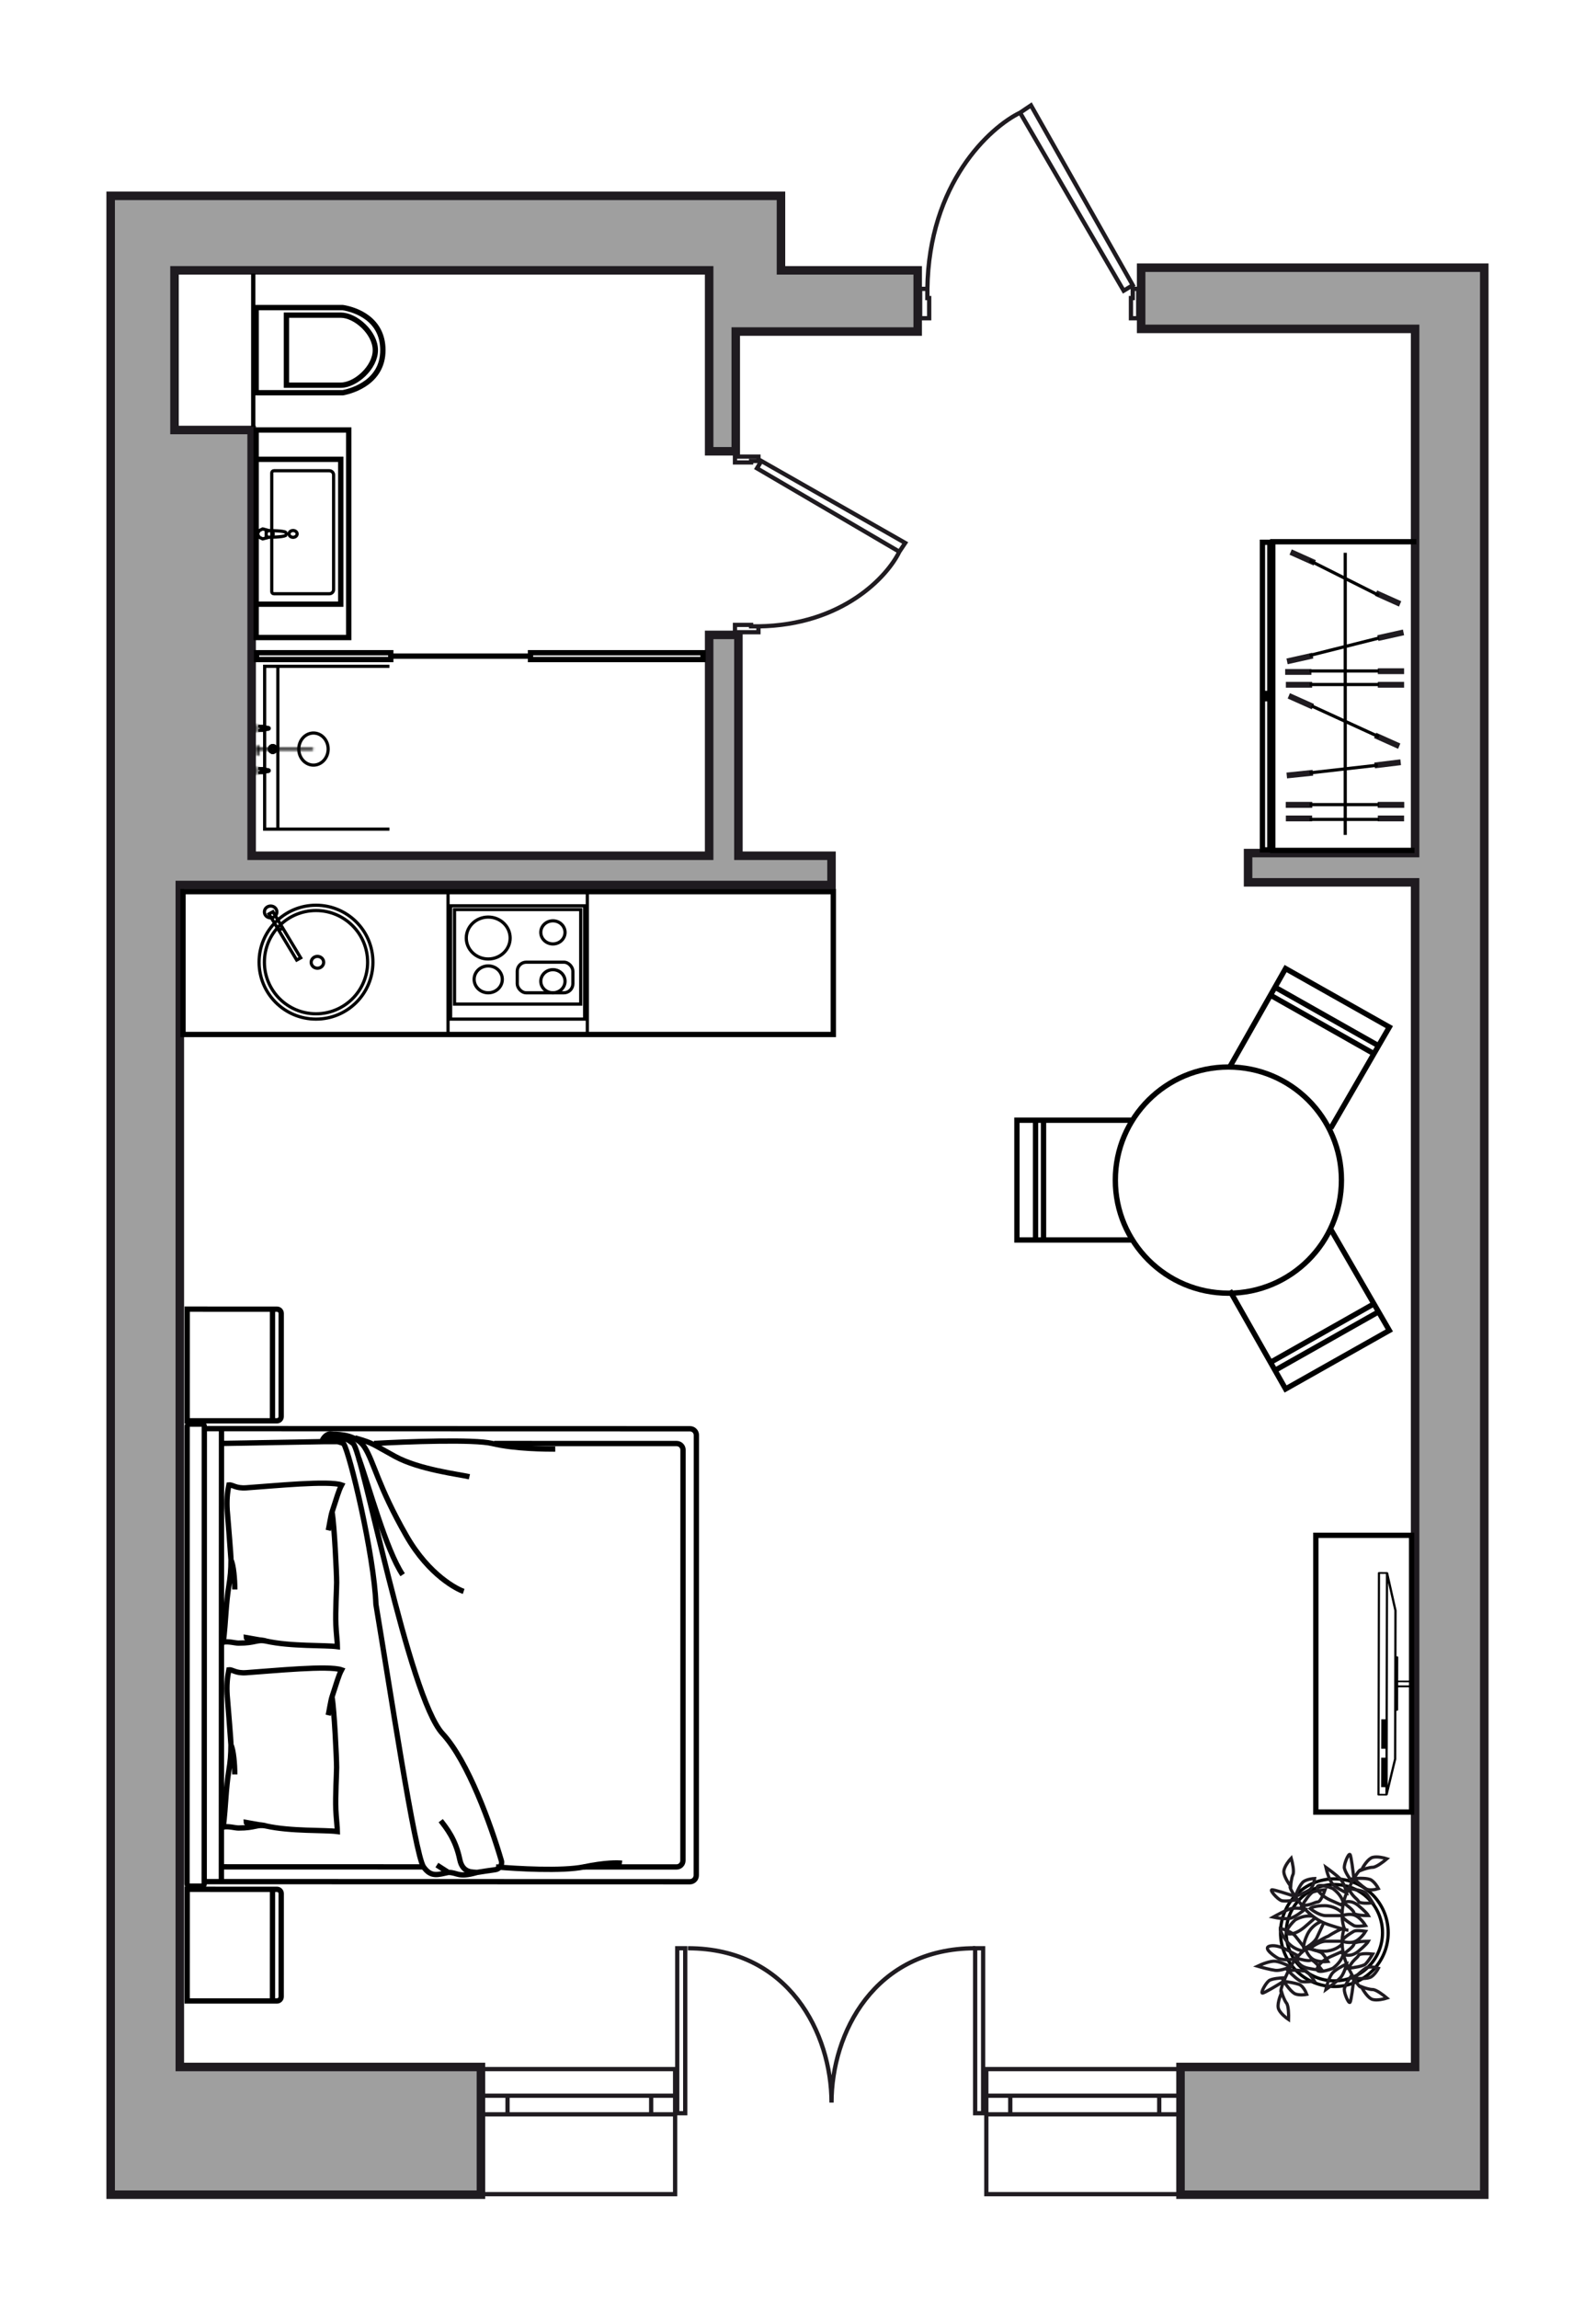
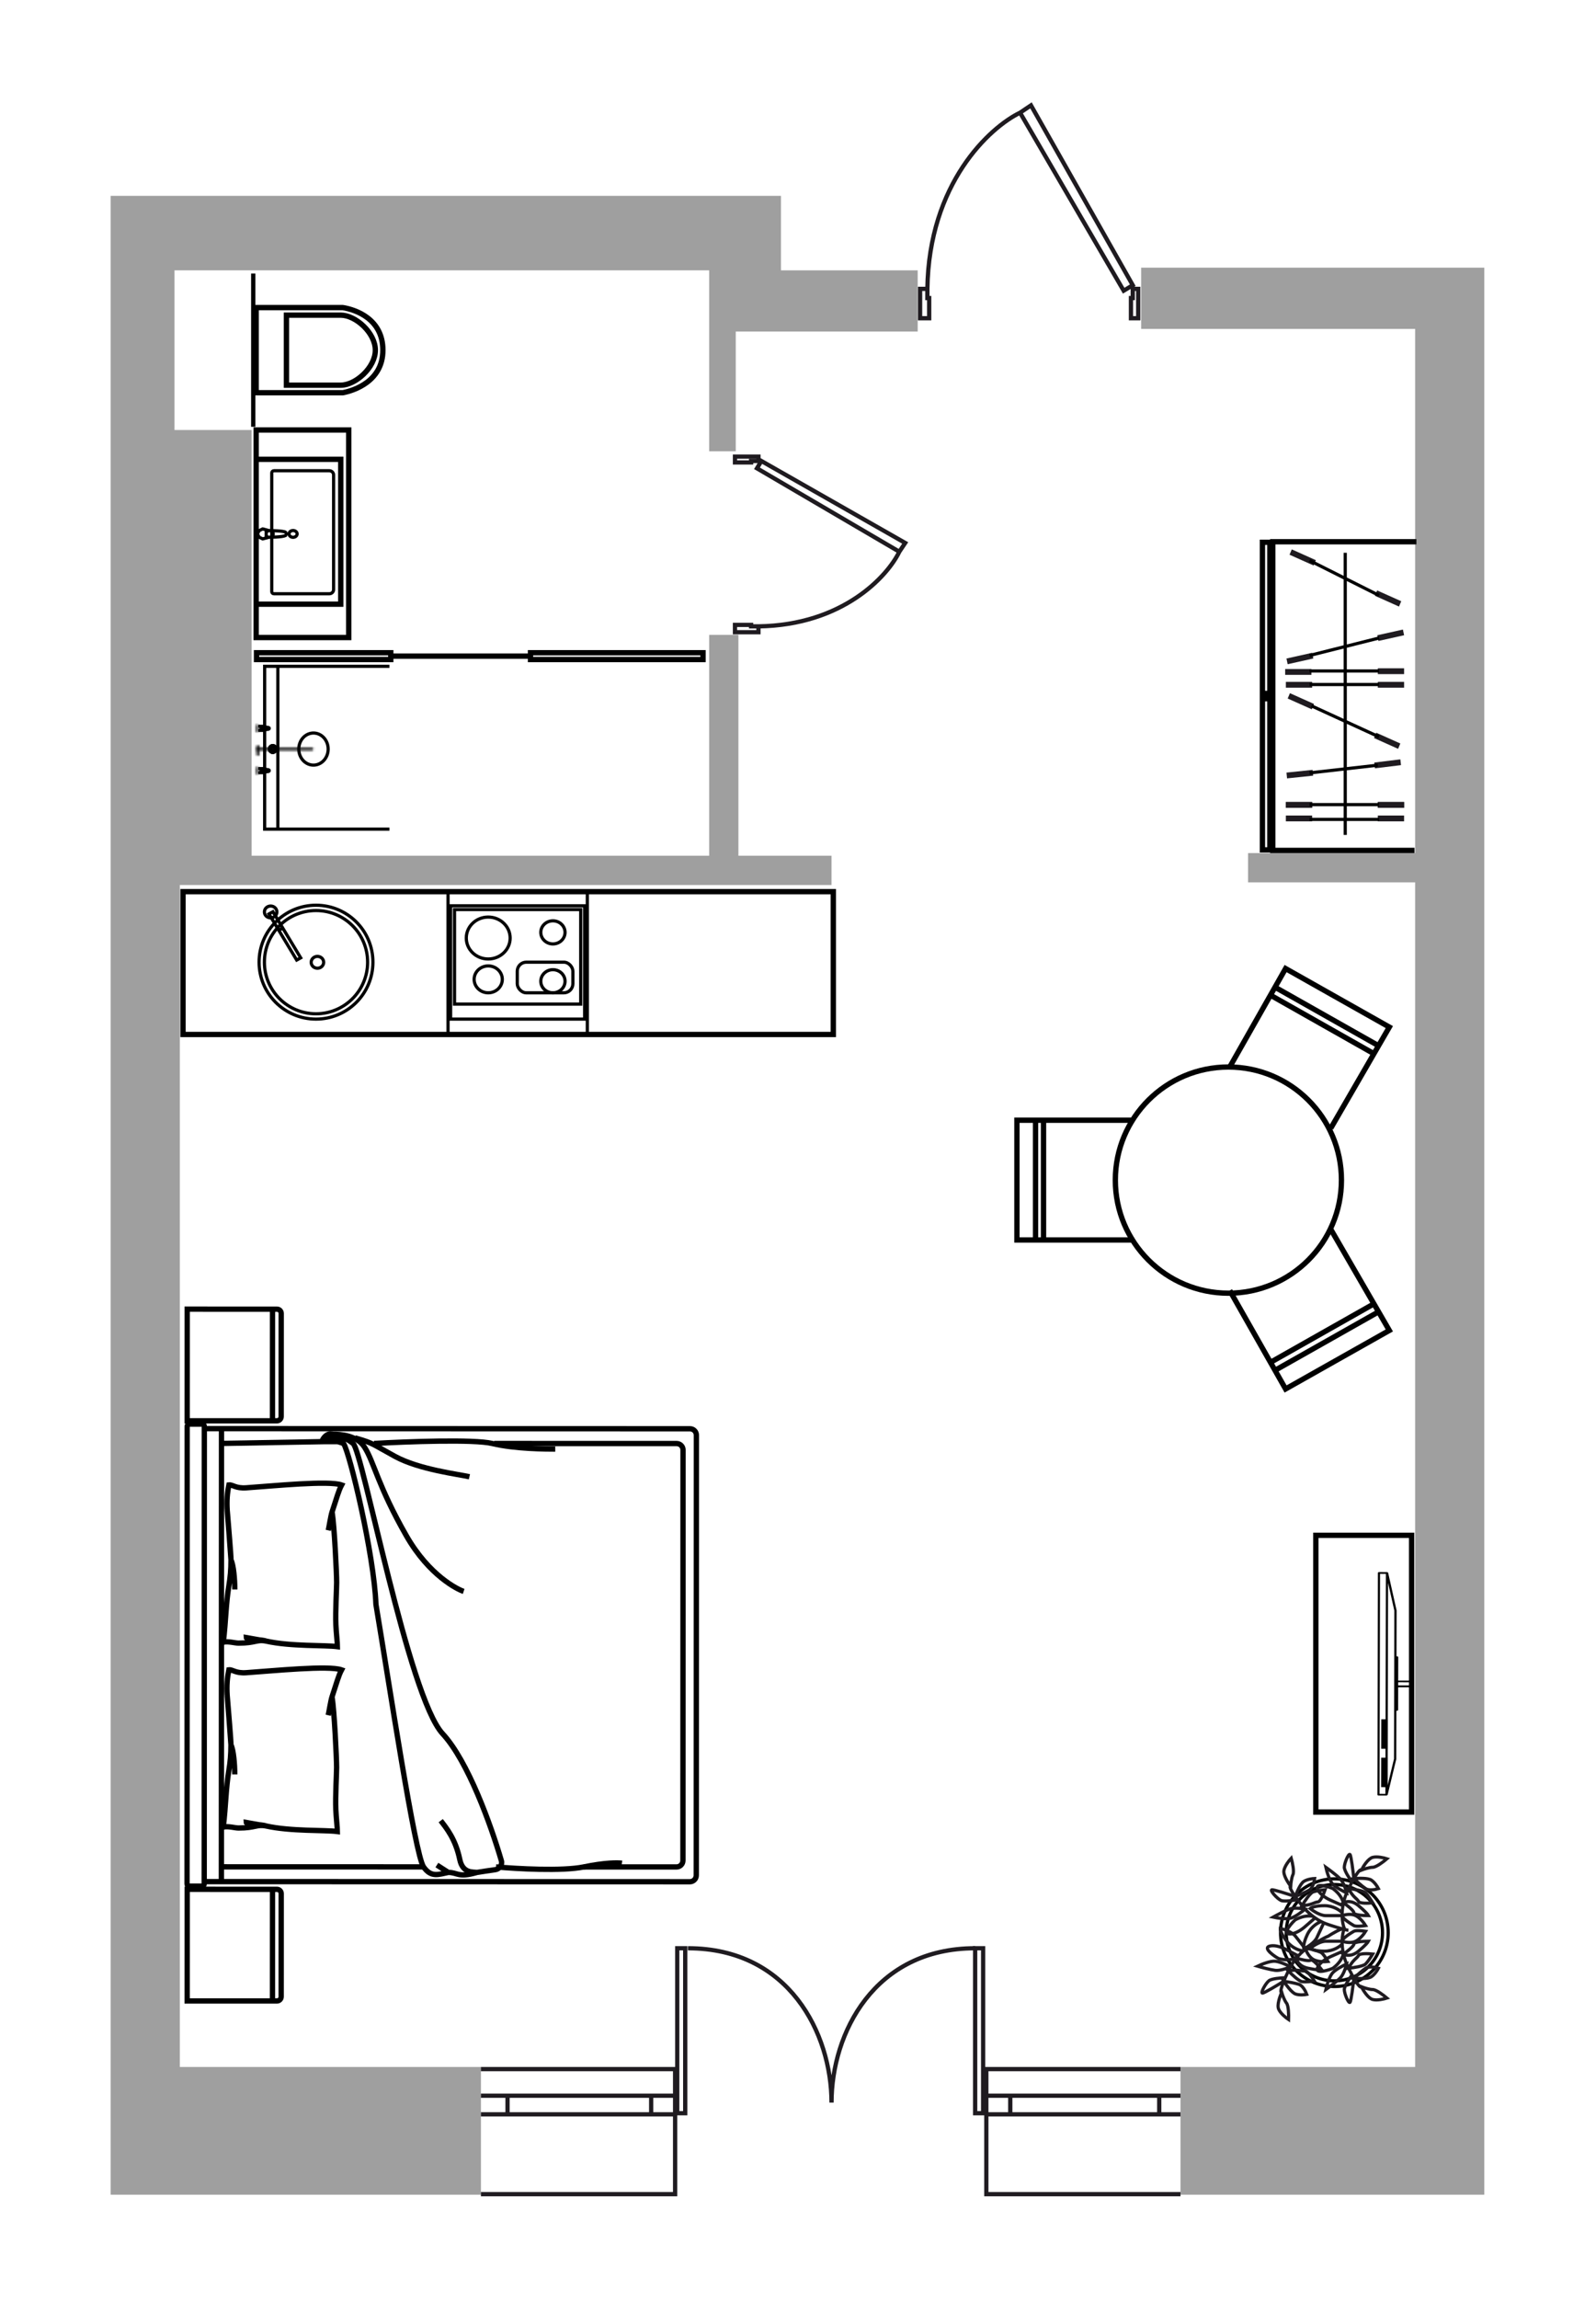
<svg xmlns="http://www.w3.org/2000/svg" width="750" height="1080" viewBox="0 0 750 1080" fill="none">
  <g id="Room-1_135_k3" clip-path="url(#clip0_98_40319)">
    <g id="wall">
      <g id="Vector 1">
        <path d="M84.5 971V415.75H118.25H347H390.75V402H347V298.25H333.25V402H118.25V202H82V127H333.25V155.75V212H345.75V155.75H431.25V127H367V92H52V127V242V464.5V537V550.75V971V1031H226V971H84.5Z" fill="#9F9F9F" />
        <path d="M697.5 971V464.5V414.5V400.75V154.5V125.75H665H536.25V154.5H665V400.75H586.5V414.5H665V971H554.75V1031H697.5V971Z" fill="#9F9F9F" />
-         <path d="M84.5 415.75V971H226V1031H52V971V550.75V537V464.5V242V127V92H367V127H431.25V155.75H345.75V212H333.25V155.75V127H82V202H118.25V402H333.25V298.25H347V402H390.75V415.75H347H84.5ZM84.5 415.75H118.25M665 125.75H697.5V154.5V400.75V414.5V464.5V971V1031H554.75V971H665V414.5H586.5V400.75H665V154.5H536.25V125.75H665Z" stroke="#1F1B20" stroke-width="4" />
      </g>
      <path id="Vector 599" d="M554.75 1030.75H463.5V972H554.75M554.75 993.25H544.75M463.5 993.25H474.75M554.75 984.5H544.75M463.5 984.5H474.75M544.75 993.25V984.5M544.75 993.25H474.75M544.75 984.5H474.75M474.75 984.5V993.25M226 1030.75H317.25V972H226M226 993.25H238.5M317.25 993.25H306M226 984.5H238.5M317.25 984.5H306M238.5 993.25V984.5M238.5 993.25H306M238.5 984.5H306M306 984.5V993.25" stroke="#1F1B20" stroke-width="2" />
      <g id="Group 736">
        <g id="Group 700">
          <g id="Group 627">
            <g id="Group 570">
              <g id="Group 524">
                <g id="Group 67">
                  <path id="Vector 65" d="M95.963 883.924L324.193 883.983C325.85 883.983 327.194 882.64 327.194 880.983L327.247 674.189C327.247 672.532 325.904 671.189 324.247 671.188L96.017 671.13M95.963 883.924L96.017 671.13M95.963 883.924L95.963 885.055C95.963 885.607 95.515 886.055 94.963 886.055L88.897 886.053C88.344 886.053 87.897 885.605 87.897 885.053L87.951 670.017C87.952 669.464 88.4 669.017 88.952 669.017L95.018 669.018C95.57 669.019 96.018 669.466 96.018 670.019L96.017 671.13" stroke="black" stroke-width="2.5" />
                  <path id="Vector 67" d="M104.029 883.929L104.084 671.134" stroke="black" stroke-width="2.5" />
                  <path id="Vector 68" d="M104.082 678.083L152.479 677.227L158.28 677.228C158.593 677.228 158.905 677.277 159.202 677.374L161.441 678.097M104.031 876.98L199.033 877.005M232.244 678.116L317.972 678.137C319.629 678.138 320.972 679.481 320.971 681.138L320.922 874.036C320.922 875.693 319.578 877.035 317.922 877.035L274.317 877.024" stroke="black" stroke-width="2.5" />
                  <path id="Vector 63" d="M108.548 732.801C108.547 737.424 108.221 740.941 107.552 744.96C106.153 753.356 106.168 761.164 104.954 771.425C107.456 770.928 110.331 771.886 112.123 771.886C120.204 771.889 120.556 770.058 125.037 770.928M108.548 732.801C108.549 730.46 107.38 717.167 106.762 709.35M108.548 732.801C109.743 735.117 110.339 741.834 110.337 746.698M108.548 732.801L107.655 720.641L106.762 709.35M154.26 718.916C154.681 717.129 155.437 712.078 156.054 710.231M156.054 710.231C158.171 703.9 159.038 700.423 160.539 697.589C154.458 695.433 128.773 698.03 115.727 698.929C110.628 699.281 109.405 697.375 107.564 697.575C106.764 701.533 106.501 704.995 106.762 709.35M156.054 710.231C157.119 716.641 158.203 739.047 158.202 743.441C158.201 746.21 157.572 756.993 157.834 763.213C157.988 766.863 158.561 771.782 158.561 773.542C152.734 772.754 136.687 773.536 125.037 770.928M125.037 770.928C123.245 770.155 115.709 770.15 115.709 769.282L125.037 770.928Z" stroke="black" stroke-width="2.5" />
                  <path id="Vector 69" d="M108.527 819.656C108.526 824.279 108.2 827.796 107.53 831.816C106.132 840.211 106.147 848.019 104.932 858.28C107.435 857.783 110.31 858.741 112.102 858.742C120.182 858.744 120.534 856.914 125.015 857.783M108.527 819.656C108.528 817.315 107.359 804.022 106.74 796.205M108.527 819.656C109.721 821.973 110.317 828.69 110.316 833.554M108.527 819.656L107.634 807.497L106.74 796.205M154.238 805.771C154.659 803.985 155.415 798.934 156.033 797.086M156.033 797.086C158.149 790.756 159.017 787.278 160.517 784.444C154.436 782.288 128.752 784.885 115.706 785.785C110.606 786.136 109.384 784.231 107.542 784.431C106.742 788.388 106.48 791.851 106.74 796.205M156.033 797.086C157.097 803.497 158.181 825.903 158.18 830.297C158.18 833.065 157.551 843.849 157.812 850.068C157.966 853.718 158.539 858.637 158.539 860.397C152.713 859.61 136.666 860.392 125.015 857.783M125.015 857.783C123.223 857.011 115.687 857.006 115.688 856.137L125.015 857.783Z" stroke="black" stroke-width="2.5" />
                  <g id="Group 66">
                    <path id="Vector 71" d="M210.683 879.613C206.202 880.481 202.616 882.217 199.033 877.004C194.94 871.051 182.922 791.014 176.658 753.665C175.768 730.214 164.308 682.267 161.441 678.097C159.145 674.757 154.968 675.652 152.322 677.033C151.938 677.234 151.384 676.743 151.583 676.358V676.358C152.181 675.2 153.914 673.058 156.065 673.753C158.753 674.622 161.442 674.623 165.922 678.098C170.403 681.574 191.883 797.096 208.011 814.471C219.943 827.325 230.746 857.51 235.608 874.116C236.164 876.014 234.734 878.044 232.774 878.312C229.936 878.701 226.304 879.265 224.127 879.617C215.164 882.22 215.164 879.614 210.683 879.613ZM210.683 879.613L205.307 876.138" stroke="black" stroke-width="2.5" />
                    <path id="Vector 72" d="M156.064 673.751C160.246 673.752 167.715 674.275 171.298 679.834C175.778 686.784 177.567 698.075 191.005 721.53C201.755 740.293 215.197 746.724 217.886 747.593" stroke="black" stroke-width="2.5" />
-                     <path id="Vector 73" d="M168.61 685.046C173.386 698.076 181.325 727.956 189.209 739.77" stroke="black" stroke-width="2.5" />
                    <path id="Vector 74" d="M166.819 675.49C175.781 678.098 174.168 677.924 185.638 684.18C197.108 690.437 215.809 692.584 220.589 693.743" stroke="black" stroke-width="2.5" />
                    <path id="Vector 75" d="M175.78 678.101C190.718 677.237 222.744 676.029 231.347 678.116C242.101 680.724 257.337 680.728 260.922 680.729" stroke="black" stroke-width="2.5" />
                    <path id="Vector 76" d="M224.126 879.618C222.334 879.328 217.433 880.188 216.062 873.536C214.092 863.981 209.792 858.769 207.104 855.294" stroke="black" stroke-width="2.5" />
                    <path id="Vector 77" d="M233.09 877.017C242.65 877.888 264.279 879.109 274.317 877.028C284.356 874.946 290.45 875.005 292.242 875.295" stroke="black" stroke-width="2.5" />
                  </g>
                </g>
              </g>
              <path id="Vector 349" d="M128.06 615.008L87.973 614.998L87.955 667.446L128.043 667.456M128.06 615.008L130.151 615.009C131.255 615.009 132.151 615.905 132.15 617.009L132.134 665.458C132.133 666.562 131.238 667.457 130.133 667.457L128.043 667.456M128.06 615.008L128.043 667.456" stroke="black" stroke-width="2.5" />
              <path id="Vector 350" d="M128.06 887.547L87.973 887.537L87.955 939.985L128.043 939.995M128.06 887.547L130.151 887.548C131.255 887.548 132.151 888.444 132.15 889.549L132.134 937.997C132.133 939.101 131.238 939.996 130.133 939.996L128.043 939.995M128.06 887.547L128.043 939.995" stroke="black" stroke-width="2.5" />
            </g>
            <g id="Group 542">
              <path id="Vector" d="M663.494 792.236C663.494 792.461 663.267 792.639 662.981 792.639L657.039 792.631L657.015 803.237C657.015 803.462 656.79 803.64 656.502 803.64L656.195 803.64L656.144 826.306C656.144 826.321 656.124 826.321 656.124 826.338C656.124 826.353 656.144 826.37 656.144 826.37L652.091 843.146C652.07 843.195 652.029 843.21 652.008 843.242C651.967 843.291 651.948 843.339 651.907 843.371C651.845 843.403 651.783 843.42 651.721 843.437C651.681 843.452 651.64 843.484 651.578 843.484L647.787 843.479C647.501 843.478 647.276 843.301 647.276 843.074L647.51 738.911C647.511 738.686 647.737 738.507 648.023 738.508L651.814 738.513C651.876 738.513 651.916 738.545 651.957 738.562C652.019 738.579 652.08 738.579 652.142 738.626C652.202 738.66 652.223 738.707 652.242 738.756C652.264 738.788 652.325 738.822 652.325 738.854L656.3 756.529C656.3 756.545 656.281 756.562 656.281 756.562C656.281 756.577 656.3 756.577 656.3 756.594L656.252 778.095L656.559 778.096C656.847 778.096 657.071 778.275 657.071 778.5L657.046 789.478L662.988 789.486C663.274 789.487 663.5 789.665 663.499 789.891C663.499 790.118 663.272 790.295 662.986 790.295L657.044 790.287L657.041 791.759L662.983 791.767C663.269 791.831 663.495 792.01 663.494 792.236ZM655.235 756.657L652.293 743.575L652.08 838.683L655.079 826.271L655.13 803.234L655.155 792.207L655.16 789.912L655.186 778.515L655.235 756.657ZM651.027 842.692L651.259 739.353L648.512 739.349L648.28 842.688L651.027 842.692Z" fill="black" />
              <path id="Rectangle 255" d="M649.029 839.548L649.054 825.721L651.961 825.726L651.937 839.553L649.029 839.548Z" fill="black" />
              <path id="Rectangle 256" d="M649.061 821.511L649.085 807.684L651.992 807.689L651.968 821.516L649.061 821.511Z" fill="black" />
            </g>
            <rect id="Rectangle 257" x="618.346" y="851.247" width="130" height="45" transform="rotate(-90 618.346 851.247)" stroke="black" stroke-width="2.5" />
            <g id="kitchen">
              <path id="Vector 31" d="M86 485.967L391.595 485.967V418.878L86 418.878V449.922L86 485.967Z" stroke="black" stroke-width="2.5" />
              <circle id="Ellipse 4" cx="148.5" cy="451.998" r="26.75" stroke="black" stroke-width="1.5" />
              <path id="Ellipse 5" d="M172.75 451.998C172.75 465.39 161.893 476.248 148.5 476.248C135.107 476.248 124.25 465.39 124.25 451.998C124.25 438.605 135.107 427.748 148.5 427.748C161.893 427.748 172.75 438.605 172.75 451.998Z" stroke="black" stroke-width="1.5" />
              <path id="Ellipse 6" d="M152.101 452.062C152.101 453.568 150.817 454.843 149.166 454.843C147.514 454.843 146.23 453.568 146.23 452.062C146.23 450.556 147.514 449.281 149.166 449.281C150.817 449.281 152.101 450.556 152.101 452.062Z" stroke="black" stroke-width="1.5" />
              <g id="Group 54">
                <rect id="Rectangle 12" x="211.75" y="425.516" width="62.99" height="53.23" stroke="black" stroke-width="1.5" />
                <rect id="Rectangle 13" x="213.592" y="427.283" width="59.305" height="44.403" stroke="black" stroke-width="1.5" />
                <path id="Ellipse 7" d="M239.732 440.656C239.732 446.063 235.149 450.499 229.427 450.499C223.704 450.499 219.121 446.063 219.121 440.656C219.121 435.25 223.704 430.813 229.427 430.813C235.149 430.813 239.732 435.25 239.732 440.656Z" stroke="black" stroke-width="1.5" />
                <path id="Ellipse 8" d="M236.049 460.075C236.049 463.531 233.116 466.387 229.429 466.387C225.742 466.387 222.809 463.531 222.809 460.075C222.809 456.619 225.742 453.763 229.429 453.763C233.116 453.763 236.049 456.619 236.049 460.075Z" stroke="black" stroke-width="1.5" />
                <path id="Ellipse 10" d="M265.529 460.96C265.529 463.928 263.008 466.389 259.83 466.389C256.652 466.389 254.131 463.928 254.131 460.96C254.131 457.991 256.652 455.53 259.83 455.53C263.008 455.53 265.529 457.991 265.529 460.96Z" stroke="black" stroke-width="1.5" />
                <path id="Ellipse 9" d="M265.529 438.005C265.529 440.974 263.008 443.435 259.83 443.435C256.652 443.435 254.131 440.974 254.131 438.005C254.131 435.037 256.652 432.576 259.83 432.576C263.008 432.576 265.529 435.037 265.529 438.005Z" stroke="black" stroke-width="1.5" />
                <rect id="Rectangle 14" x="243.072" y="452" width="26.139" height="14.389" rx="4.25" stroke="black" stroke-width="1.5" />
              </g>
              <g id="Group 46">
                <path id="Ellipse 14" d="M130.12 428.406C130.12 429.912 128.837 431.187 127.185 431.187C125.534 431.187 124.25 429.912 124.25 428.406C124.25 426.9 125.534 425.625 127.185 425.625C128.837 425.625 130.12 426.9 130.12 428.406Z" stroke="black" stroke-width="1.5" />
                <rect id="Rectangle 58" x="1.043" y="0.279" width="2.147" height="25.276" transform="matrix(0.875 -0.484 0.516 0.857 125.328 429.61)" stroke="black" stroke-width="1.5" />
                <path id="Vector 55" d="M130.871 437.008L132.714 436.125" stroke="black" stroke-width="1.5" />
              </g>
              <line id="Line 529" x1="210.547" y1="418.878" x2="210.547" y2="485.967" stroke="black" stroke-width="1.5" />
              <path id="Line 531" d="M276 419.024V486.996" stroke="black" stroke-width="1.5" />
            </g>
            <g id="Group 411">
              <path id="Vector 249" d="M665.596 254.497H631.164H598.096V399.497H616.173H664.714" stroke="black" stroke-width="2.5" />
              <g id="Group 376">
                <path id="Rectangle 266" d="M604.264 379.474V376.743H616.609V379.474H604.264Z" fill="#1F1B20" />
                <path id="Rectangle 278" d="M604.264 379.474V376.743H616.609V379.474H604.264Z" fill="#1F1B20" />
                <path id="Rectangle 280" d="M604.264 385.846V383.115H616.609V385.846H604.264Z" fill="#1F1B20" />
                <rect id="Rectangle 270" x="603.934" y="317.022" width="2.73" height="12.345" transform="rotate(-90 603.934 317.022)" fill="#1F1B20" />
                <path id="Rectangle 286" d="M604.268 323.048V320.318H616.613V323.048H604.268Z" fill="#1F1B20" />
                <path id="Rectangle 267" d="M647.473 379.474V376.743H659.818V379.474H647.473Z" fill="#1F1B20" />
                <path id="Rectangle 279" d="M647.473 379.474V376.743H659.818V379.474H647.473Z" fill="#1F1B20" />
                <path id="Rectangle 281" d="M647.473 385.846V383.115H659.818V385.846H647.473Z" fill="#1F1B20" />
                <path id="Rectangle 271" d="M647.477 323.048V320.318H659.822V323.048H647.477Z" fill="#1F1B20" />
                <path id="Rectangle 287" d="M647.477 316.676V313.945H659.822V316.676H647.477Z" fill="#1F1B20" />
                <path id="Rectangle 268" d="M646.729 344.205L645.676 346.71L657.002 351.78L658.054 349.275L646.729 344.205Z" fill="#1F1B20" />
                <path id="Rectangle 275" d="M647.148 277.369L646.096 279.874L657.422 284.944L658.474 282.439L647.148 277.369Z" fill="#1F1B20" />
                <path id="Rectangle 276" d="M659.262 295.743L659.819 298.412L647.751 301.098L647.194 298.429L659.262 295.743Z" fill="#1F1B20" />
                <path id="Rectangle 282" d="M658.053 356.725L658.364 359.436L646.104 360.934L645.793 358.222L658.053 356.725Z" fill="#1F1B20" />
                <path id="Rectangle 277" d="M616.611 306.666L617.169 309.335L605.101 312.021L604.543 309.351L616.611 306.666Z" fill="#1F1B20" />
                <path id="Rectangle 283" d="M616.832 361.666L617.097 364.383L604.814 365.66L604.549 362.944L616.832 361.666Z" fill="#1F1B20" />
                <path id="Rectangle 269" d="M606.166 325.636L605.113 328.141L616.439 333.211L617.492 330.706L606.166 325.636Z" fill="#1F1B20" />
                <path id="Rectangle 274" d="M607.037 258.087L605.984 260.592L617.31 265.662L618.363 263.157L607.037 258.087Z" fill="#1F1B20" />
                <path id="Vector 236" d="M648.026 384.937H615.398M632.153 392.218V259.684M648.026 346.145L616.28 331.583M648.026 321.572H615.398M648.026 315.201H615.398M648.026 299.729L615.398 307.92M648.026 279.706L615.398 263.324M648.026 377.999H615.398M647.474 359.454L615.398 363.094" stroke="black" stroke-width="1.5" />
              </g>
            </g>
            <g id="Group 569">
              <path id="Vector 91" d="M183.002 313.008H130.561M183.002 389.493H130.561M130.561 313.008H124.364V389.493H130.561M130.561 313.008V389.493" stroke="black" stroke-width="1.5" />
              <g id="Group 125">
                <g id="Group 124">
                  <circle id="Ellipse 24" cx="128.18" cy="351.853" r="1.613" transform="rotate(90 128.18 351.853)" stroke="black" stroke-width="1.5" />
                  <path id="Ellipse 25" d="M128.182 352.521C127.813 352.521 127.514 352.222 127.514 351.853C127.514 351.484 127.813 351.185 128.182 351.185C128.551 351.185 128.85 351.484 128.85 351.853C128.85 352.222 128.551 352.521 128.182 352.521Z" stroke="black" stroke-width="1.5" />
                </g>
                <path id="Vector 92" d="M128.178 349.491V350.436M128.178 353.272V354.217" stroke="black" stroke-width="1.5" />
              </g>
              <path id="Ellipse 26" d="M147.309 359.425C143.554 359.425 140.41 356.109 140.41 351.889C140.41 347.67 143.554 344.354 147.309 344.354C151.063 344.354 154.207 347.67 154.207 351.889C154.207 356.109 151.063 359.425 147.309 359.425Z" stroke="black" stroke-width="1.5" />
              <g id="Rectangle 138">
                <mask id="path-63-inside-1_98_40319" fill="white">
                  <path d="M146.671 351.25C147.023 351.25 147.309 351.535 147.309 351.887V351.887C147.309 352.239 147.023 352.525 146.671 352.525H120.539V351.25H146.671Z" />
                </mask>
                <path d="M120.539 352.525H119.039V354.025H120.539V352.525ZM120.539 351.25V349.75H119.039V351.25H120.539ZM146.671 351.025H120.539V354.025H146.671V351.025ZM122.039 352.525V351.25H119.039V352.525H122.039ZM120.539 352.75H146.671V349.75H120.539V352.75ZM145.809 351.887C145.809 351.411 146.195 351.025 146.671 351.025V354.025C147.852 354.025 148.809 353.068 148.809 351.887H145.809ZM148.809 351.887C148.809 350.707 147.852 349.75 146.671 349.75V352.75C146.195 352.75 145.809 352.364 145.809 351.887H148.809Z" fill="black" mask="url(#path-63-inside-1_98_40319)" />
              </g>
              <path id="Vector 283" d="M249.288 308.231V309.824H330.377V306.637H249.926H249.288V308.231ZM249.288 308.231H183.639M183.639 308.231V309.824H120.539V306.637H183.639V308.231Z" stroke="black" stroke-width="2.5" />
              <g id="Rectangle 139">
                <mask id="path-66-inside-2_98_40319" fill="white">
                  <path d="M121.177 349.976C121.529 349.976 121.814 350.261 121.814 350.613V354.437C121.814 354.789 121.529 355.075 121.177 355.075V355.075C120.825 355.075 120.54 354.789 120.54 354.437V350.613C120.54 350.261 120.825 349.976 121.177 349.976V349.976Z" />
                </mask>
                <path d="M120.314 350.613V354.437H123.314V350.613H120.314ZM122.04 354.437V350.613H119.04V354.437H122.04ZM122.04 350.613C122.04 351.089 121.653 351.476 121.177 351.476V348.476C119.997 348.476 119.04 349.433 119.04 350.613H122.04ZM121.177 353.575C121.653 353.575 122.04 353.961 122.04 354.437H119.04C119.04 355.618 119.997 356.575 121.177 356.575V353.575ZM120.314 354.437C120.314 353.961 120.701 353.575 121.177 353.575V356.575C122.358 356.575 123.314 355.618 123.314 354.437H120.314ZM123.314 350.613C123.314 349.433 122.358 348.476 121.177 348.476V351.476C120.701 351.476 120.314 351.089 120.314 350.613H123.314Z" fill="black" mask="url(#path-66-inside-2_98_40319)" />
              </g>
              <g id="Group 126">
                <g id="Rectangle 140">
                  <mask id="path-68-inside-3_98_40319" fill="white">
                    <path d="M120.85 360.122C121.111 360.122 121.322 360.334 121.322 360.595V363.43C121.322 363.691 121.111 363.903 120.85 363.903V363.903C120.589 363.903 120.377 363.691 120.377 363.43V360.595C120.377 360.334 120.589 360.122 120.85 360.122V360.122Z" />
                  </mask>
                  <path d="M119.822 360.595V363.43H122.822V360.595H119.822ZM121.877 363.43V360.595H118.877V363.43H121.877ZM121.877 360.595C121.877 361.162 121.417 361.622 120.85 361.622V358.622C119.76 358.622 118.877 359.505 118.877 360.595H121.877ZM120.85 362.403C121.417 362.403 121.877 362.863 121.877 363.43H118.877C118.877 364.52 119.76 365.403 120.85 365.403V362.403ZM119.822 363.43C119.822 362.863 120.282 362.403 120.85 362.403V365.403C121.939 365.403 122.822 364.52 122.822 363.43H119.822ZM122.822 360.595C122.822 359.505 121.939 358.622 120.85 358.622V361.622C120.282 361.622 119.822 361.162 119.822 360.595H122.822Z" fill="black" mask="url(#path-68-inside-3_98_40319)" />
                </g>
                <path id="Vector 94" d="M121.323 361.069H124.158C124.473 361.069 125.104 361.258 125.104 362.015C125.104 362.771 124.473 362.96 124.158 362.96H121.323" stroke="black" stroke-width="1.5" />
                <path id="Vector 95" d="M125.576 361.538L122.741 361.539V362.484L125.576 362.483C125.891 362.483 126.521 362.483 126.521 362.011C126.521 361.538 125.891 361.538 125.576 361.538Z" stroke="black" stroke-width="1.5" />
              </g>
              <g id="Group 127">
                <g id="Rectangle 140_2">
                  <mask id="path-72-inside-4_98_40319" fill="white">
                    <path d="M120.85 340.272C121.111 340.272 121.322 340.484 121.322 340.745V343.581C121.322 343.842 121.111 344.053 120.85 344.053V344.053C120.589 344.053 120.377 343.842 120.377 343.581V340.745C120.377 340.484 120.589 340.272 120.85 340.272V340.272Z" />
                  </mask>
                  <path d="M119.822 340.745V343.581H122.822V340.745H119.822ZM121.877 343.581V340.745H118.877V343.581H121.877ZM121.877 340.745C121.877 341.312 121.417 341.772 120.85 341.772V338.772C119.76 338.772 118.877 339.656 118.877 340.745H121.877ZM120.85 342.553C121.417 342.553 121.877 343.013 121.877 343.581H118.877C118.877 344.67 119.76 345.553 120.85 345.553V342.553ZM119.822 343.581C119.822 343.013 120.282 342.553 120.85 342.553V345.553C121.939 345.553 122.822 344.67 122.822 343.581H119.822ZM122.822 340.745C122.822 339.656 121.939 338.772 120.85 338.772V341.772C120.282 341.772 119.822 341.312 119.822 340.745H122.822Z" fill="black" mask="url(#path-72-inside-4_98_40319)" />
                </g>
                <path id="Vector 94_2" d="M121.323 341.22H124.158C124.473 341.22 125.104 341.409 125.104 342.165C125.104 342.921 124.473 343.11 124.158 343.11H121.323" stroke="black" stroke-width="1.5" />
                <path id="Vector 95_2" d="M125.576 341.688L122.741 341.689V342.634L125.576 342.634C125.891 342.634 126.521 342.634 126.521 342.162C126.521 341.688 125.891 341.688 125.576 341.688Z" stroke="black" stroke-width="1.5" />
              </g>
            </g>
            <g id="Group 532">
              <path id="Vector 73_2" d="M120.377 184.497V144.497H161.024C161.077 144.497 161.128 144.501 161.181 144.51C167.205 145.502 179.928 149.84 179.928 164.497C179.928 179.13 166.29 183.478 161.194 184.48C161.131 184.492 161.072 184.497 161.008 184.497H120.377Z" stroke="black" stroke-width="2.5" />
              <path id="Ellipse 21" d="M160.129 148.047C163.508 148.047 167.588 150.035 170.868 153.21C174.139 156.377 176.379 160.499 176.379 164.497C176.379 168.495 174.139 172.616 170.868 175.783C167.588 178.959 163.508 180.947 160.129 180.947H134.602V148.047H160.129Z" stroke="black" stroke-width="2.5" />
            </g>
            <g id="Group 530">
              <g id="Group 127_2">
                <g id="Group 122">
                  <g id="Group 70">
                    <path id="Vector 72_2" d="M154.771 278.931H128.709C128.157 278.931 127.709 278.483 127.709 277.931L127.709 222.138C127.709 221.585 128.157 221.138 128.709 221.138H154.771C155.876 221.138 156.771 222.033 156.771 223.138L156.771 276.931C156.771 278.035 155.876 278.931 154.771 278.931Z" stroke="black" stroke-width="1.5" />
                    <path id="Ellipse 20" d="M137.723 249.223C136.577 249.223 135.815 250.023 135.815 250.816C135.815 251.61 136.577 252.409 137.723 252.409C138.868 252.409 139.631 251.61 139.631 250.816C139.631 250.023 138.868 249.223 137.723 249.223Z" stroke="black" stroke-width="1.5" />
                  </g>
                  <path id="Vector 89" d="M126.422 252.377C125.893 252.377 125.321 252.03 125.101 251.856V249.773L126.422 249.253M126.422 252.377C127.082 252.377 128.403 252.377 128.403 250.815C128.403 249.565 127.082 249.253 126.422 249.253M126.422 252.377L123.449 253.158L121.798 252.377L120.973 250.815L121.798 249.253L123.449 248.472L126.422 249.253M126.422 252.377C126.818 252.377 132.531 252.377 134.182 251.596C134.458 251.335 134.843 250.658 134.182 250.034C133.522 249.409 128.183 249.253 126.422 249.253" stroke="black" stroke-width="1.5" />
                </g>
                <path id="Vector 90" d="M120.377 215.779L120.377 283.832H160.127V215.779H120.377ZM120.377 201.997H163.877V299.497H120.377L120.377 201.997Z" stroke="black" stroke-width="2.5" />
              </g>
            </g>
            <g id="Group 509">
              <g id="Group 507">
                <circle id="Ellipse 47" cx="627.051" cy="907.922" r="22.625" transform="rotate(-90 627.051 907.922)" stroke="black" stroke-width="1.5" />
                <circle id="Ellipse 48" cx="627.05" cy="907.922" r="25.296" transform="rotate(-90 627.05 907.922)" stroke="black" stroke-width="1.5" />
              </g>
              <g id="Group 508">
                <path id="Vector 250" d="M633.729 924.617C635.955 924.394 640.675 923.682 641.744 922.613C642.812 921.545 644.415 919.051 645.083 917.938C643.079 917.716 638.939 917.538 638.404 918.606C637.736 919.942 635.733 920.61 633.729 924.617ZM633.729 924.617C633.392 923.942 633.088 923.273 632.816 922.613M633.729 924.617C634.319 925.796 634.856 926.828 635.344 927.728M639.74 933.299C640.63 935.08 642.946 938.775 645.083 939.31C647.22 939.844 650.426 939.087 651.761 938.642C650.203 937.306 646.686 934.635 645.083 934.635C643.48 934.635 640.853 933.744 639.74 933.299ZM639.74 933.299C639.568 933.816 638.621 933.452 636.218 929.292M636.218 929.292C638.282 929.514 642.812 929.692 644.415 928.624C646.018 927.555 647.309 925.507 647.754 924.617C646.418 924.172 643.346 923.548 641.744 924.617C640.141 925.685 637.392 928.179 636.218 929.292ZM636.218 929.292C635.833 932.854 634.931 940.111 634.397 940.645C633.729 941.313 631.726 936.638 631.726 934.635C631.726 933.032 634.138 929.363 635.344 927.728M636.218 929.292C635.945 928.821 635.655 928.301 635.344 927.728M631.333 917.938C632.355 918.606 635.199 919.274 638.404 916.603C641.61 913.931 642.857 912.373 643.079 911.928C640.792 911.928 636.218 912.195 636.218 913.263C636.218 914.332 632.961 916.825 631.333 917.938ZM631.333 917.938C630.574 920.387 629.054 922.613 626.383 924.617C625.047 925.285 618.051 927.572 619.037 924.617C619.704 922.613 622.153 920.61 625.047 919.274L631.07 916.603M631.333 917.938C631.232 917.486 631.145 917.04 631.07 916.603M631.333 917.938C631.666 919.427 632.147 920.995 632.816 922.613M630.697 911.928C630.736 909.204 631.235 907.094 631.726 905.917C631.235 904.74 630.736 902.63 630.697 899.906M630.697 911.928C631.93 912.373 634.931 912.996 637.069 911.928C639.206 910.859 641.076 908.366 641.744 907.253C640.286 907.03 637.14 906.718 636.218 907.253C635.065 907.92 630.679 910.592 630.697 911.928ZM630.697 911.928C630.691 912.358 630.696 912.804 630.715 913.263M630.697 911.928C629.259 911.928 625.715 911.928 623.044 911.928C620.372 911.928 617.033 914.154 615.697 915.267C616.143 915.712 618.102 916.603 622.376 916.603C626.65 916.603 629.716 914.376 630.715 913.263M630.715 913.263C630.757 914.309 630.868 915.427 631.07 916.603M632.816 922.613C632.452 924.172 631.325 927.689 629.722 929.292C628.119 930.895 624.602 933.521 623.044 934.635C623.489 932.631 624.78 928.223 626.383 926.62C627.986 925.018 631.339 923.281 632.816 922.613ZM633.729 887.217C635.955 887.44 640.675 888.152 641.744 889.221C642.812 890.289 644.415 892.783 645.083 893.896C643.079 894.118 638.939 894.296 638.404 893.228C637.736 891.892 635.733 891.224 633.729 887.217ZM633.729 887.217C633.392 887.892 633.088 888.561 632.816 889.221M633.729 887.217C634.319 886.038 634.856 885.006 635.344 884.105M639.74 878.535C640.63 876.754 642.946 873.058 645.083 872.524C647.22 871.99 650.426 872.747 651.761 873.192C650.203 874.528 646.686 877.199 645.083 877.199C643.48 877.199 640.853 878.09 639.74 878.535ZM639.74 878.535C639.568 878.018 638.621 878.382 636.218 882.542M636.218 882.542C638.282 882.319 642.812 882.141 644.415 883.21C646.018 884.279 647.309 886.327 647.754 887.217C646.418 887.662 643.346 888.286 641.744 887.217C640.141 886.149 637.392 883.655 636.218 882.542ZM636.218 882.542C635.833 878.98 634.931 871.723 634.397 871.189C633.729 870.521 631.726 875.196 631.726 877.199C631.726 878.802 634.138 882.471 635.344 884.105M636.218 882.542C635.945 883.013 635.655 883.533 635.344 884.105M631.333 893.896C632.355 893.228 635.199 892.56 638.404 895.231C641.61 897.903 642.857 899.461 643.079 899.906C640.792 899.906 636.218 899.639 636.218 898.571C636.218 897.502 632.961 895.009 631.333 893.896ZM631.333 893.896C630.574 891.447 629.054 889.221 626.383 887.217C625.047 886.549 618.051 884.262 619.037 887.217C619.704 889.221 622.153 891.224 625.047 892.56L631.07 895.231M631.333 893.896C631.232 894.348 631.145 894.794 631.07 895.231M631.333 893.896C631.666 892.407 632.147 890.839 632.816 889.221M630.697 899.906C631.93 899.461 634.931 898.838 637.069 899.906C639.206 900.975 641.076 903.468 641.744 904.581C640.286 904.804 637.14 905.116 636.218 904.581C635.065 903.913 630.679 901.242 630.697 899.906ZM630.697 899.906C630.691 899.476 630.696 899.03 630.715 898.571M630.697 899.906C629.259 899.906 625.715 899.906 623.044 899.906C620.372 899.906 617.033 897.68 615.697 896.567C616.143 896.122 618.102 895.231 622.376 895.231C626.65 895.231 629.716 897.457 630.715 898.571M630.715 898.571C630.757 897.525 630.868 896.407 631.07 895.231M632.816 889.221C632.452 887.662 631.325 884.145 629.722 882.542C628.119 880.939 624.602 878.312 623.044 877.199C623.489 879.203 624.78 883.611 626.383 885.214C627.986 886.816 631.339 888.553 632.816 889.221Z" stroke="#1F1B20" stroke-width="1.5" />
                <path id="Vector 251" d="M605.43 925.875C606.979 927.488 610.454 930.761 611.954 930.942C613.455 931.122 616.406 930.844 617.693 930.682C616.631 928.968 614.215 925.601 613.044 925.841C611.581 926.14 609.819 924.977 605.43 925.875ZM605.43 925.875C605.752 925.192 606.091 924.541 606.442 923.919M605.43 925.875C604.866 927.067 604.386 928.126 603.979 929.066M602.312 935.964C601.461 937.764 599.983 941.867 600.883 943.878C601.782 945.889 604.357 947.943 605.532 948.719C605.62 946.668 605.55 942.252 604.56 940.991C603.57 939.73 602.649 937.114 602.312 935.964ZM602.312 935.964C601.799 936.147 601.5 935.178 603.289 930.719M603.289 930.719C604.389 932.48 607.046 936.153 608.876 936.754C610.706 937.355 613.114 937.106 614.09 936.907C613.615 935.581 612.208 932.78 610.378 932.179C608.548 931.578 604.889 930.955 603.289 930.719ZM603.289 930.719C600.25 932.616 593.984 936.388 593.234 936.297C592.296 936.184 594.737 931.722 596.313 930.484C597.573 929.495 601.949 929.127 603.979 929.066M603.289 930.719C603.491 930.214 603.721 929.664 603.979 929.066M609.204 919.867C609.309 921.082 610.54 923.732 614.62 924.604C618.701 925.476 620.697 925.494 621.184 925.394C619.772 923.595 616.737 920.162 615.897 920.822C615.056 921.481 611.084 920.46 609.204 919.867ZM609.204 919.867C606.808 920.781 604.119 920.96 600.894 920.096C599.543 919.458 593.424 915.368 596.357 914.318C598.346 913.606 601.434 914.295 604.271 915.747L610.091 918.834M609.204 919.867C609.497 919.507 609.794 919.163 610.091 918.834M609.204 919.867C608.238 921.048 607.302 922.394 606.442 923.919M613.539 915.654C615.705 914.004 622.808 909.975 624.037 909.634C625.932 908.395 630.123 905.918 631.726 905.918M613.539 915.654C613.95 916.9 615.313 919.645 617.473 920.666C619.633 921.688 622.749 921.619 624.037 921.457C623.312 920.173 621.614 917.506 620.625 917.11C619.388 916.616 614.578 914.816 613.539 915.654ZM613.539 915.654C613.196 915.915 612.849 916.195 612.499 916.493M613.539 915.654C612.651 914.523 610.462 911.736 608.813 909.634C607.163 907.533 603.35 906.281 601.65 905.918C601.575 906.543 602.084 908.634 604.723 911.996C607.363 915.358 611.007 916.395 612.499 916.493M612.499 916.493C611.703 917.172 610.892 917.949 610.091 918.834M606.442 923.919C604.991 924.595 601.529 925.881 599.278 925.609C597.028 925.338 592.79 924.194 590.952 923.655C592.803 922.768 597.067 921.062 599.318 921.333C601.568 921.604 605.005 923.17 606.442 923.919Z" stroke="#1F1B20" stroke-width="1.5" />
                <path id="Vector 252" d="M633.666 906.775C632.392 906.721 624.56 904.408 622.076 903.291M611.861 895.175C613.005 893.252 615.647 889.277 617.068 888.761C618.488 888.245 621.425 887.847 622.716 887.713C622.07 889.623 620.48 893.45 619.286 893.482C617.793 893.522 616.34 895.055 611.861 895.175ZM611.861 895.175C612.33 895.766 612.808 896.324 613.29 896.85M611.861 895.175C611.043 894.142 610.335 893.218 609.725 892.395M606.538 886.055C605.301 884.495 602.932 880.833 603.352 878.671C603.772 876.508 605.814 873.924 606.783 872.902C607.334 874.879 608.266 879.197 607.588 880.649C606.91 882.101 606.605 884.858 606.538 886.055ZM606.538 886.055C605.996 885.992 605.925 887.004 608.678 890.942M608.678 890.942C609.35 888.977 611.105 884.797 612.752 883.797C614.398 882.797 616.8 882.493 617.795 882.467C617.634 883.865 616.899 886.913 615.252 887.913C613.606 888.913 610.184 890.349 608.678 890.942ZM608.678 890.942C605.288 889.783 598.331 887.53 597.621 887.788C596.733 888.11 600.121 891.904 601.937 892.751C603.389 893.43 607.734 892.796 609.725 892.395M608.678 890.942C608.99 891.388 609.338 891.871 609.725 892.395M616.899 900.171C614.359 899.823 611.699 900.258 608.753 901.831C607.583 902.759 602.55 908.13 605.645 908.487C607.743 908.73 610.594 907.359 613.029 905.302L617.998 900.975M616.899 900.171C617.266 900.454 617.633 900.722 617.998 900.975M616.899 900.171C615.691 899.239 614.474 898.141 613.29 896.85M622.076 903.291C621.683 903.114 621.282 902.921 620.873 902.71M622.076 903.291C621.468 904.594 619.968 907.805 618.838 910.225C617.708 912.646 614.278 914.73 612.704 915.469C612.489 914.877 612.511 912.725 614.319 908.853C616.128 904.98 619.442 903.144 620.873 902.71M620.873 902.71C619.944 902.229 618.978 901.656 617.998 900.975M613.29 896.85C611.725 896.52 608.061 896.053 605.93 896.827C603.8 897.602 599.931 899.677 598.263 900.618C600.267 901.062 604.807 901.757 606.938 900.983C609.068 900.209 612.06 897.905 613.29 896.85Z" stroke="#1F1B20" stroke-width="1.5" />
              </g>
            </g>
          </g>
        </g>
        <path id="Vector 644" d="M356.411 294.247H352.963V293.56H345.377V296.997H356.411V296.31V294.247ZM356.411 294.247C396.136 293.697 417.101 270.643 422.618 259.185M422.618 259.185L425.377 255.06L357.791 216.56L355.722 219.997L422.618 259.185ZM345.377 214.497V217.247H352.963V216.56H356.411V214.497H345.377Z" stroke="#1F1B20" stroke-width="2" />
        <path id="Vector 643" d="M435.794 135.704V140.014H436.648V149.497H432.377V135.704H433.231H435.794ZM435.794 135.704C436.477 86.049 465.12 59.842 479.356 52.945M479.356 52.945L484.481 49.497L532.314 133.98L528.044 136.566L479.356 52.945ZM534.877 149.497H531.46V140.014H532.314V135.704H534.877V149.497Z" stroke="#1F1B20" stroke-width="2" />
      </g>
      <g id="Group 868">
        <path id="Vector 422" d="M532.877 582.5H490.377M532.877 526.25H490.377M486.627 582.5H477.877V526.25H486.627M486.627 582.5V526.25M486.627 582.5H490.377M486.627 526.25H490.377M490.377 582.5V526.25" stroke="black" stroke-width="2.5" />
        <circle id="Ellipse 1" cx="577.252" cy="554.375" r="53.125" transform="rotate(-90 577.252 554.375)" stroke="black" stroke-width="2.5" />
        <path id="Vector 420" d="M577.877 606.25L597.032 640M625.377 577.5L645.64 612.5M647.811 616.25L652.877 625L604.127 652.5L599.161 643.75M647.811 616.25L599.161 643.75M647.811 616.25L645.64 612.5M599.161 643.75L597.032 640M645.64 612.5L597.032 640" stroke="black" stroke-width="2.5" />
        <path id="Vector 421" d="M577.877 501.25L597.032 467.5M625.377 530L645.64 495M647.811 491.25L652.877 482.5L604.127 455L599.161 463.75M647.811 491.25L599.161 463.75M647.811 491.25L645.64 495M599.161 463.75L597.032 467.5M645.64 495L597.032 467.5" stroke="black" stroke-width="2.5" />
      </g>
      <g id="Group 719">
        <g id="Union">
          <path fill-rule="evenodd" clip-rule="evenodd" d="M462.5 993.224L462 993.224L458.25 993.224L457.75 993.224L457.75 992.724L457.75 915.227L457.75 914.727L458.25 914.727L462 914.727L462.5 914.727L462.5 915.227L462.5 992.724L462.5 993.224ZM461.5 992.224L461.5 915.727L458.75 915.727L458.75 992.224L461.5 992.224ZM322.5 993.224L322 993.224L318.25 993.224L317.75 993.224L317.75 992.724L317.75 915.227L317.75 914.727L318.25 914.727L322 914.727L322.5 914.727L322.5 915.227L322.5 992.724L322.5 993.224ZM321.5 992.224L321.5 915.727L318.75 915.727L318.75 992.224L321.5 992.224Z" fill="#1F1B20" />
          <path d="M462 993.224L462 993.724H462L462 993.224ZM462.5 993.224L462.5 993.724L463 993.724L463 993.224H462.5ZM458.25 993.224L458.25 993.724L458.25 993.224ZM457.75 993.224H457.25L457.25 993.724L457.75 993.724L457.75 993.224ZM457.75 992.724H458.25H457.75ZM457.75 915.227L457.25 915.227V915.227L457.75 915.227ZM457.75 914.727L457.75 914.227L457.25 914.227L457.25 914.727L457.75 914.727ZM458.25 914.727L458.25 914.227H458.25L458.25 914.727ZM462 914.727L462 914.227H462L462 914.727ZM462.5 914.727L463 914.727L463 914.227L462.5 914.227L462.5 914.727ZM462.5 915.227L463 915.227V915.227L462.5 915.227ZM462.5 992.724H462H462.5ZM461.5 915.727L462 915.727L462 915.227L461.5 915.227L461.5 915.727ZM461.5 992.224L461.5 992.724L462 992.724L462 992.224H461.5ZM458.75 915.727L458.75 915.227L458.25 915.227L458.25 915.727L458.75 915.727ZM458.75 992.224H458.25L458.25 992.724L458.75 992.724L458.75 992.224ZM322 993.224L322 992.724L322 993.224ZM322.5 993.224L322.5 993.724L323 993.724L323 993.224L322.5 993.224ZM318.25 993.224L318.25 993.724H318.25L318.25 993.224ZM317.75 993.224L317.25 993.224V993.724L317.75 993.724L317.75 993.224ZM317.75 992.724H317.25V992.724L317.75 992.724ZM317.75 915.227L317.25 915.227V915.227L317.75 915.227ZM317.75 914.727L317.75 914.227L317.25 914.227V914.727L317.75 914.727ZM318.25 914.727L318.25 914.227L318.25 914.727ZM322 914.727L322 915.227H322L322 914.727ZM322.5 914.727L323 914.727V914.227L322.5 914.227L322.5 914.727ZM322.5 915.227L323 915.227V915.227L322.5 915.227ZM322.5 992.724H322V992.724L322.5 992.724ZM321.5 915.727L322 915.727L322 915.227L321.5 915.227L321.5 915.727ZM321.5 992.224L321.5 992.724L322 992.724V992.224H321.5ZM318.75 915.727L318.75 915.227L318.25 915.227V915.727L318.75 915.727ZM318.75 992.224H318.25V992.724L318.75 992.724L318.75 992.224ZM462 993.724L462.5 993.724L462.5 992.724L462 992.724L462 993.724ZM458.25 993.724L462 993.724L462 992.724L458.25 992.724L458.25 993.724ZM457.75 993.724L458.25 993.724L458.25 992.724L457.75 992.724L457.75 993.724ZM457.25 992.724L457.25 993.224H458.25L458.25 992.724H457.25ZM457.25 915.227L457.25 992.724H458.25L458.25 915.227L457.25 915.227ZM457.25 914.727L457.25 915.227L458.25 915.227L458.25 914.727L457.25 914.727ZM458.25 914.227L457.75 914.227L457.75 915.227L458.25 915.227L458.25 914.227ZM462 914.227L458.25 914.227L458.25 915.227L462 915.227L462 914.227ZM462.5 914.227L462 914.227L462 915.227L462.5 915.227L462.5 914.227ZM463 915.227L463 914.727L462 914.727L462 915.227L463 915.227ZM463 992.724L463 915.227L462 915.227L462 992.724L463 992.724ZM463 993.224L463 992.724L462 992.724L462 993.224H463ZM461 915.727L461 992.224H462L462 915.727L461 915.727ZM458.75 916.227L461.5 916.227L461.5 915.227L458.75 915.227L458.75 916.227ZM459.25 992.224L459.25 915.727L458.25 915.727L458.25 992.224L459.25 992.224ZM461.5 991.724L458.75 991.724L458.75 992.724L461.5 992.724L461.5 991.724ZM322 993.724L322.5 993.724L322.5 992.724L322 992.724L322 993.724ZM318.25 993.724L322 993.724L322 992.724L318.25 992.724L318.25 993.724ZM317.75 993.724L318.25 993.724L318.25 992.724L317.75 992.724L317.75 993.724ZM317.25 992.724V993.224L318.25 993.224V992.724L317.25 992.724ZM317.25 915.227L317.25 992.724H318.25L318.25 915.227L317.25 915.227ZM317.25 914.727V915.227L318.25 915.227V914.727L317.25 914.727ZM318.25 914.227L317.75 914.227L317.75 915.227L318.25 915.227L318.25 914.227ZM322 914.227L318.25 914.227L318.25 915.227L322 915.227L322 914.227ZM322.5 914.227L322 914.227L322 915.227L322.5 915.227L322.5 914.227ZM323 915.227V914.727L322 914.727V915.227L323 915.227ZM323 992.724L323 915.227L322 915.227L322 992.724H323ZM323 993.224V992.724L322 992.724V993.224L323 993.224ZM321 915.727L321 992.224H322L322 915.727L321 915.727ZM318.75 916.227L321.5 916.227L321.5 915.227L318.75 915.227L318.75 916.227ZM319.25 992.224L319.25 915.727L318.25 915.727L318.25 992.224H319.25ZM321.5 991.724L318.75 991.724L318.75 992.724L321.5 992.724L321.5 991.724Z" fill="#1F1B20" />
        </g>
        <path id="Vector 690" d="M119 128.5V200.5" stroke="black" stroke-width="2" />
        <path id="Vector 23" d="M458.252 915.231C410.752 915.231 390.752 955.231 390.752 987.731C390.752 955.231 370.752 915.231 323.252 915.231" stroke="#1F1B20" stroke-width="2" />
      </g>
      <path id="Rectangle 310" d="M596.75 325.75H593.25V254.75H596.75V325.75ZM593.25 328.25H596.75V399.25H593.25V328.25Z" stroke="black" stroke-width="2.5" />
    </g>
  </g>
  <defs>
    <clipPath id="clip0_98_40319">
      <rect width="1080" height="750" fill="white" transform="matrix(0 1 1 0 0 0)" />
    </clipPath>
  </defs>
</svg>